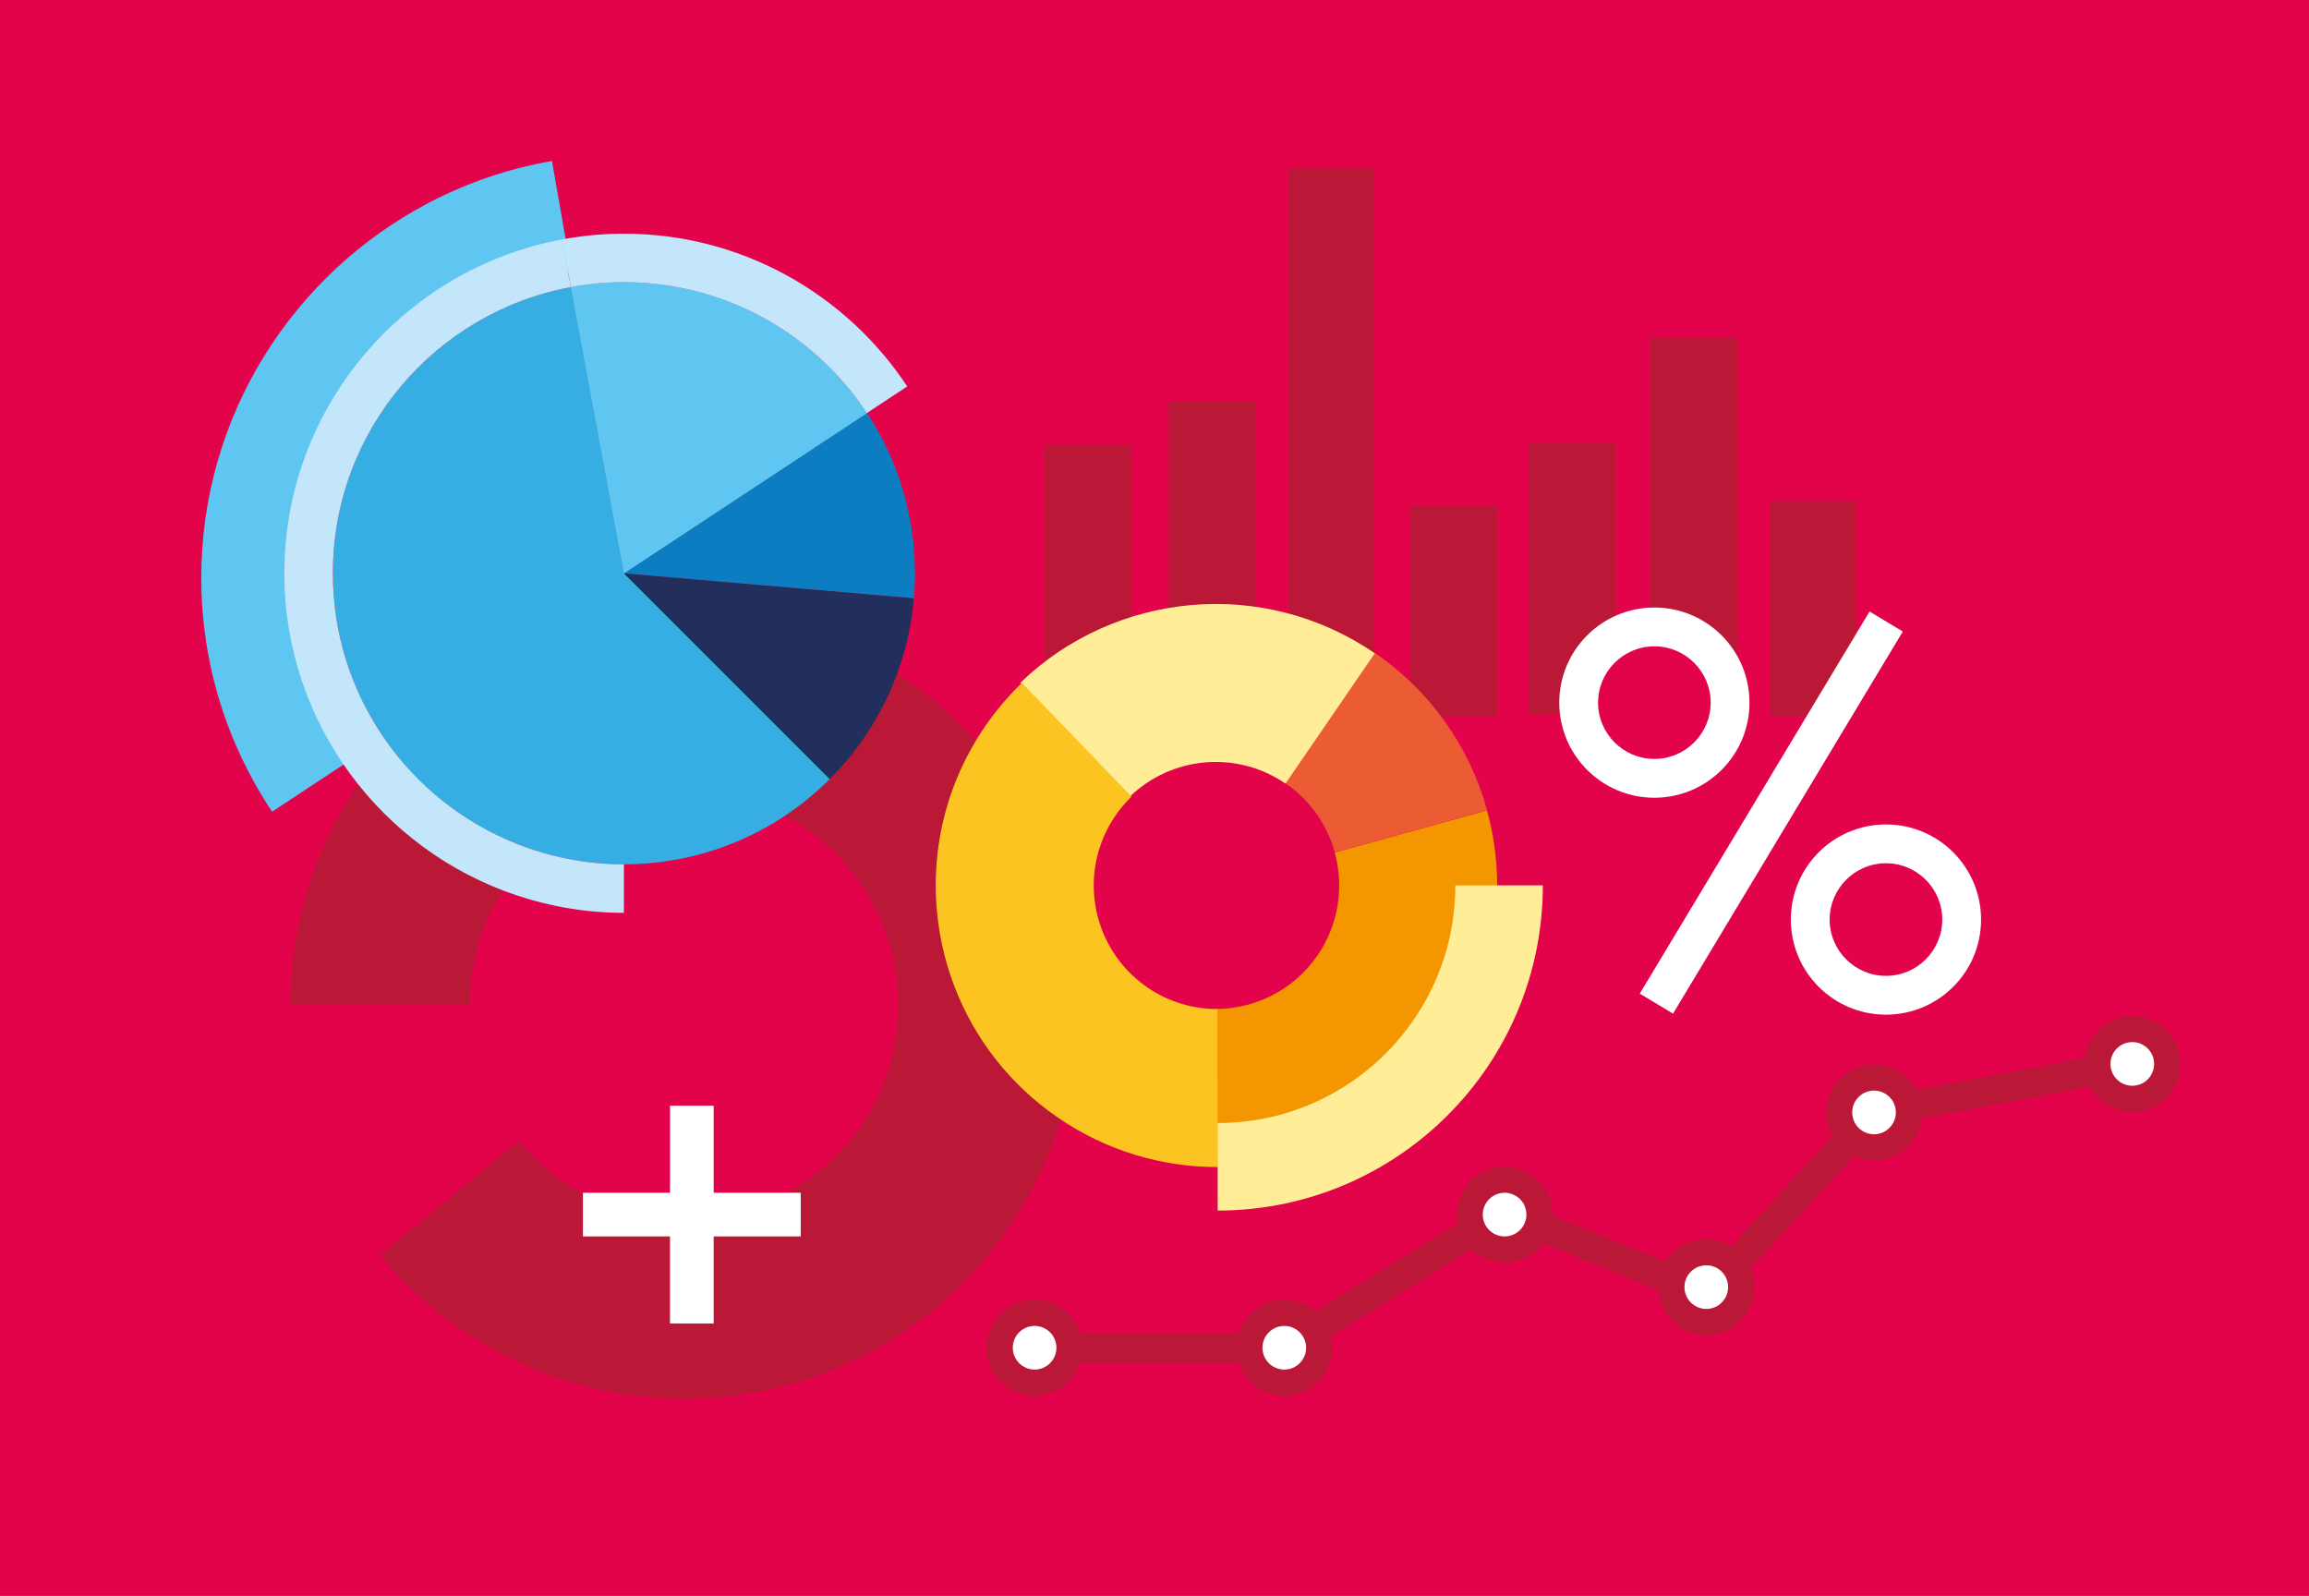
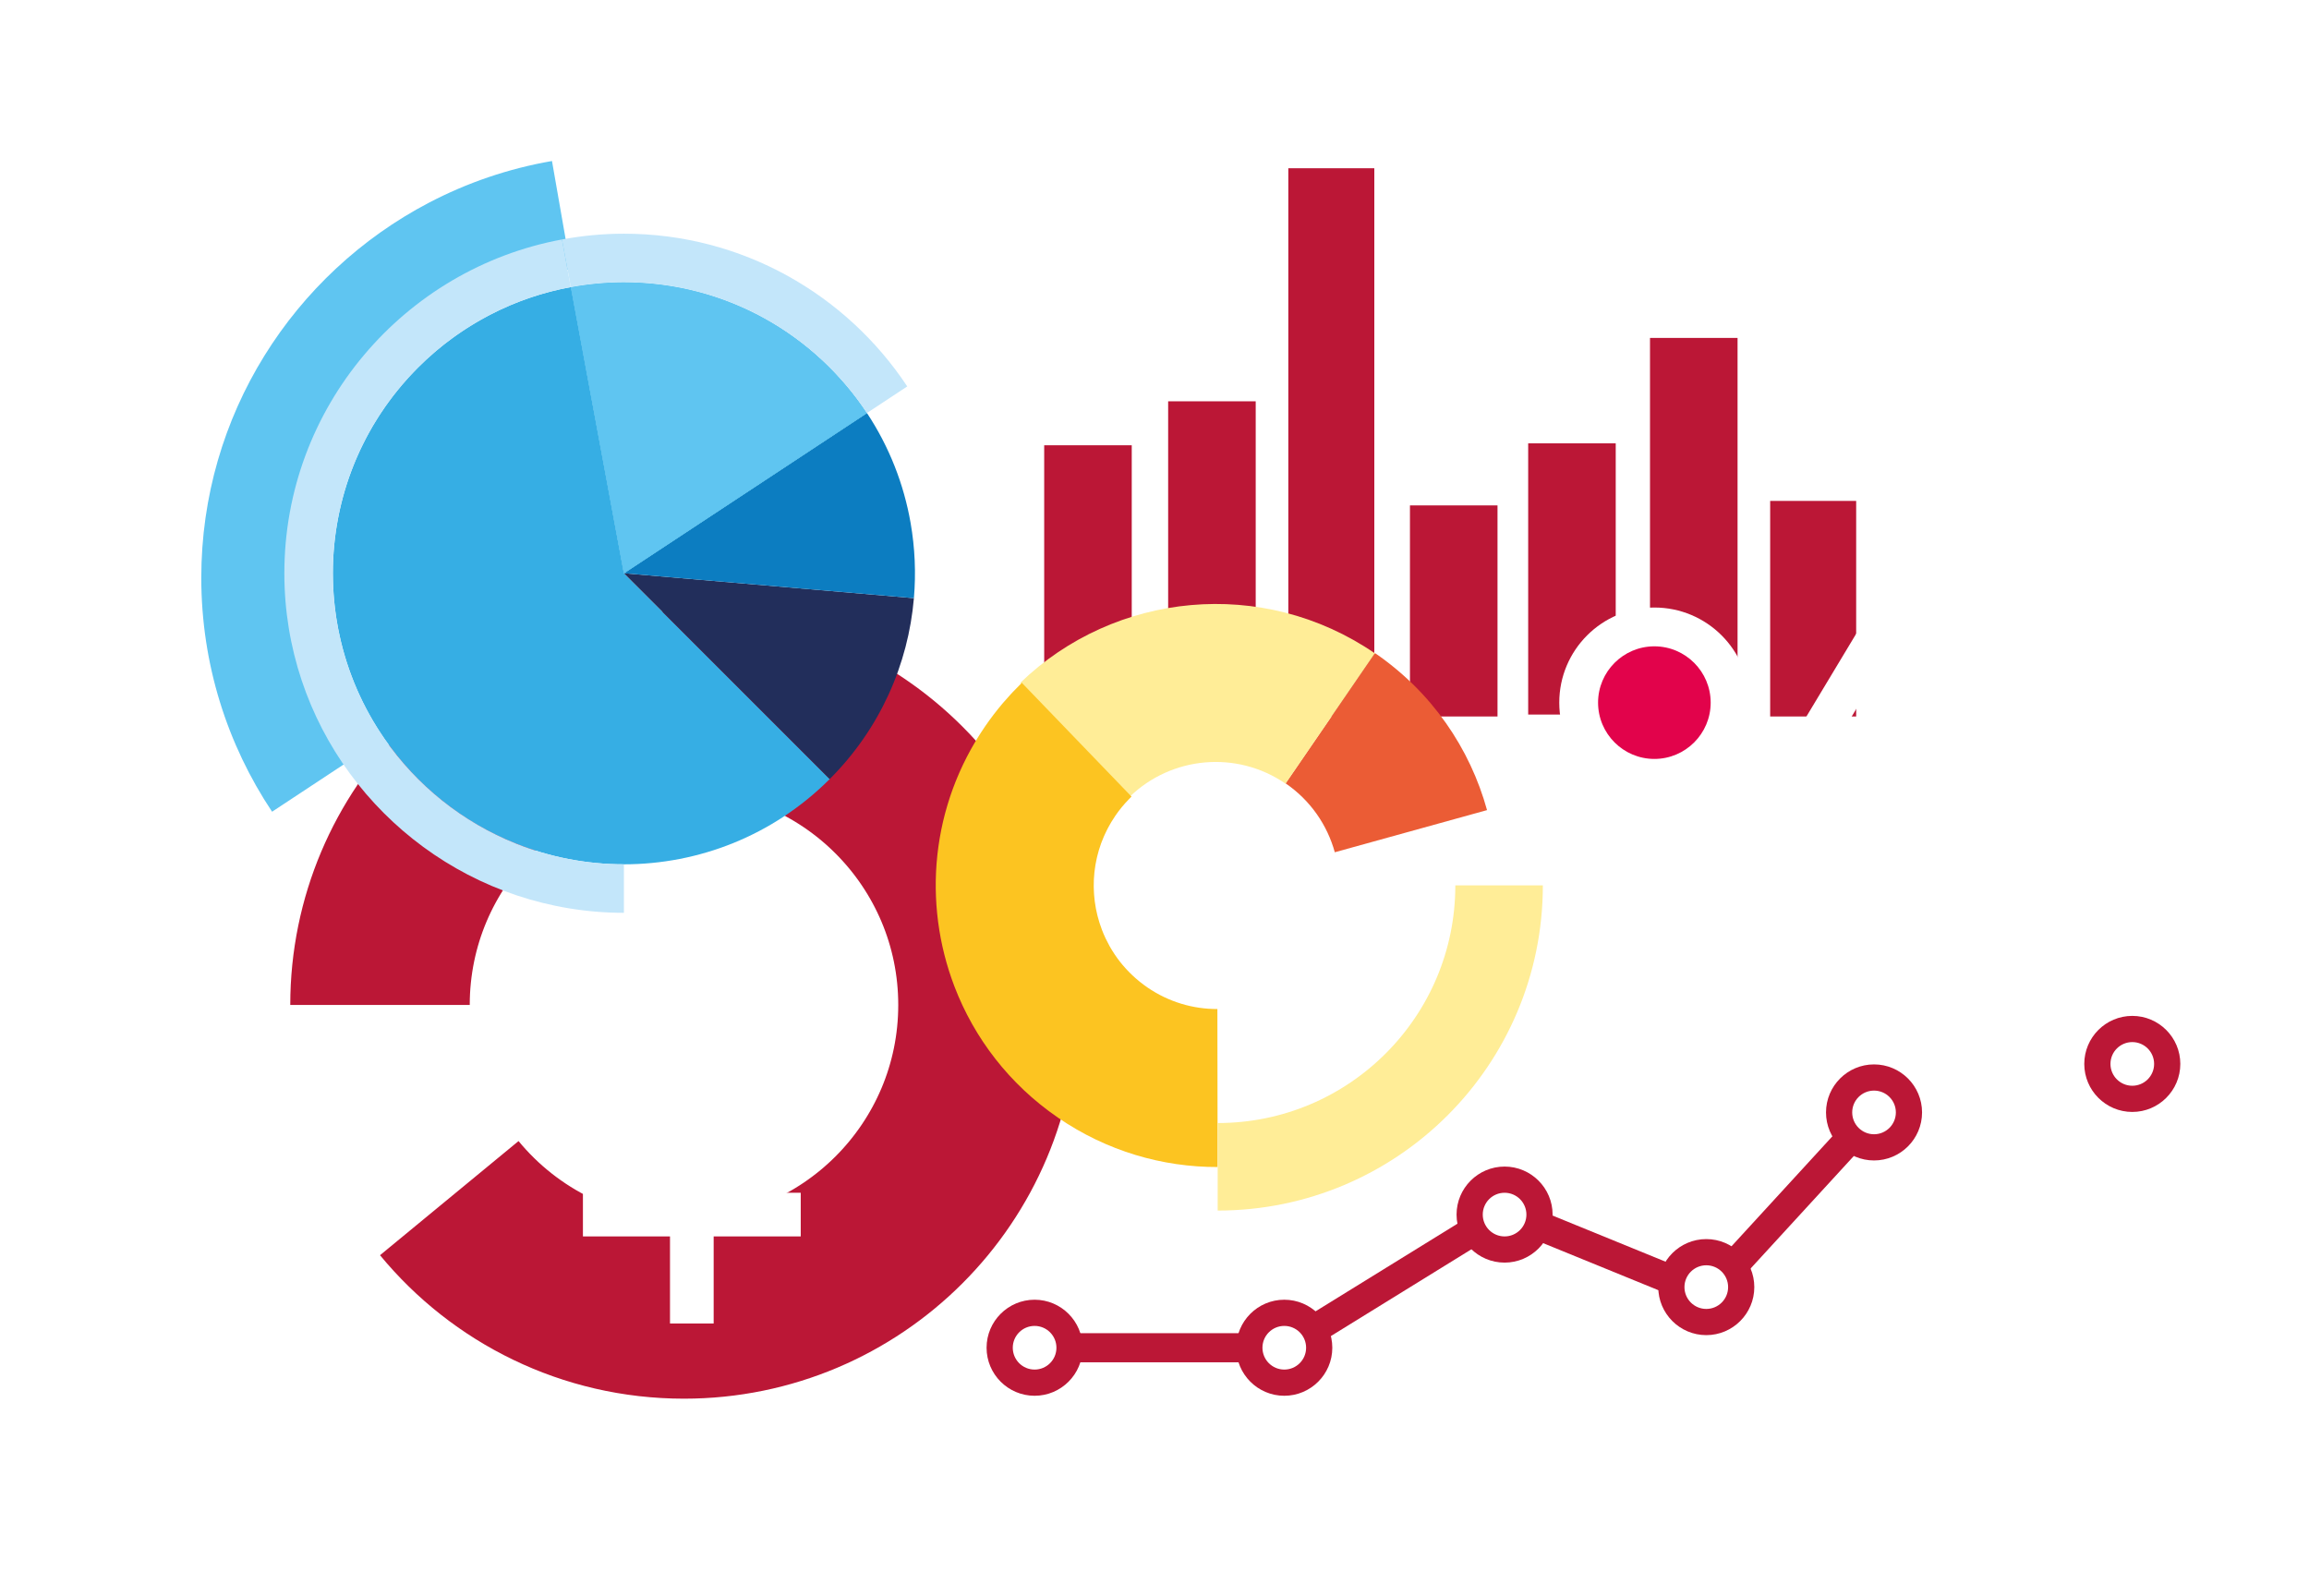
<svg xmlns="http://www.w3.org/2000/svg" version="1.1" x="0px" y="0px" width="476px" height="329px" viewBox="0 0 476 329" enable-background="new 0 0 476 329" xml:space="preserve">
  <g id="Vrstva_1">
    <g>
      <g>
-         <rect fill="#E2034B" width="476" height="329" />
        <path fill="none" stroke="#BB1736" stroke-width="37" stroke-miterlimit="10" d="M78.338,207.166     c0-34.609,28.059-62.667,62.668-62.667c34.611,0,62.668,28.058,62.668,62.667c0,34.611-28.057,62.668-62.668,62.668     c-19.484,0-36.893-8.893-48.387-22.842" />
        <g>
          <rect x="215.26" y="91.792" fill-rule="evenodd" clip-rule="evenodd" fill="#BB1736" width="18.049" height="55.909" />
          <rect x="315.035" y="91.394" fill-rule="evenodd" clip-rule="evenodd" fill="#BB1736" width="18.047" height="55.908" />
          <rect x="240.814" y="82.728" fill-rule="evenodd" clip-rule="evenodd" fill="#BB1736" width="18.049" height="64.973" />
          <rect x="265.586" y="34.683" fill-rule="evenodd" clip-rule="evenodd" fill="#BB1736" width="17.729" height="113.017" />
          <rect x="340.148" y="69.662" fill-rule="evenodd" clip-rule="evenodd" fill="#BB1736" width="18.049" height="78.038" />
          <rect x="364.92" y="103.262" fill-rule="evenodd" clip-rule="evenodd" fill="#BB1736" width="17.729" height="44.438" />
          <rect x="290.662" y="104.188" fill-rule="evenodd" clip-rule="evenodd" fill="#BB1736" width="18.049" height="43.512" />
        </g>
        <g>
          <g>
            <path fill="#5FC5F1" d="M64.107,119.104c0-24.905,14.1-46.504,34.746-57.286c5.814-3.037,12.145-5.211,18.83-6.361       l-3.891-22.265c-9.016,1.561-17.557,4.505-25.402,8.614c-27.842,14.583-46.895,43.748-46.895,77.298       c0,17.821,5.383,34.405,14.594,48.229l18.844-12.433C68.098,144.652,64.107,132.345,64.107,119.104z" />
          </g>
          <g>
            <g>
              <g>
                <path fill-rule="evenodd" clip-rule="evenodd" fill="#36AEE4" d="M171.047,160.601l-42.428-42.427l-10.92-59         c-11.543,2.125-22.58,7.649-31.506,16.574c-23.432,23.432-23.43,61.427-0.002,84.855         C109.623,184.035,147.613,184.033,171.047,160.601z" />
                <path fill-rule="evenodd" clip-rule="evenodd" fill="#222E5B" d="M128.619,118.174l42.428,42.427         c10.406-10.408,16.195-23.686,17.354-37.29L128.619,118.174z" />
                <path fill-rule="evenodd" clip-rule="evenodd" fill="#0C7DC1" d="M187.721,107.801c-1.387-7.949-4.383-15.67-8.992-22.646         l-50.109,33.02l59.781,5.137C188.844,118.144,188.617,112.922,187.721,107.801z" />
                <path fill-rule="evenodd" clip-rule="evenodd" fill="#36AEE4" d="M128.605,118.208l50.109-33.02         c-2.197-3.325-4.758-6.478-7.686-9.405c-14.504-14.504-34.588-20.028-53.346-16.575L128.605,118.208z" />
              </g>
            </g>
            <g>
              <path fill="#5FC5F1" d="M128.619,58.175c-3.742,0-7.4,0.359-10.953,1.016l10.939,59.018l50.102-33.059        C167.973,68.9,149.553,58.175,128.619,58.175z" />
              <path fill="#C3E6FA" d="M128.619,58.175c20.934,0,39.354,10.726,50.088,26.975l8.322-5.491        c-12.539-18.952-34.033-31.483-58.41-31.483c-4.363,0-8.629,0.421-12.775,1.189l1.822,9.827        C121.219,58.534,124.877,58.175,128.619,58.175z" />
              <path fill="#C3E6FA" d="M106.451,173.928c-22.16-8.82-37.832-30.45-37.832-55.753c0-29.395,21.143-53.834,49.047-58.984        l-1.82-9.827c-32.518,6.024-57.227,34.577-57.227,68.811c0,30.85,20.07,57.085,47.832,66.382        c6.973,2.334,14.42,3.619,22.168,3.619v-10C120.787,178.176,113.311,176.658,106.451,173.928z" />
            </g>
          </g>
        </g>
        <g>
          <line fill="none" stroke="#FFFFFF" stroke-width="9" stroke-miterlimit="10" x1="142.621" y1="227.934" x2="142.621" y2="272.834" />
          <line fill="none" stroke="#FFFFFF" stroke-width="9" stroke-miterlimit="10" x1="120.17" y1="250.385" x2="165.07" y2="250.385" />
        </g>
        <g>
          <g>
            <g>
              <path fill-rule="evenodd" clip-rule="evenodd" fill="#EB5C35" d="M265.027,161.486l18.416-26.863        c11.738,8.049,19.596,19.653,23.109,32.379l-31.385,8.688C273.623,170.104,270.18,165.018,265.027,161.486z" />
-               <path fill-rule="evenodd" clip-rule="evenodd" fill="#F39600" d="M275.15,175.746l31.385-8.688        c1.338,4.838,2.047,9.84,2.107,14.865c0.086,7.805-1.393,15.678-4.535,23.123c-1.496,3.547-3.369,7.004-5.637,10.307        c-11.219,16.365-29.334,25.174-47.779,25.215l-0.043-32.57c8.092-0.018,16.043-3.881,20.965-11.063        C276.031,190.49,277.08,182.732,275.15,175.746z" />
            </g>
            <path fill="#FFED97" d="M265.01,161.542l18.416-26.863c-23.129-15.855-53.672-12.677-73.086,6.075l22.602,23.45       C241.459,155.976,254.861,154.582,265.01,161.542z" />
            <path fill="#FCC421" d="M210.428,140.993c-0.545,0.533-1.082,1.078-1.607,1.635c-0.129,0.136-0.258,0.273-0.385,0.411       c-0.549,0.591-1.088,1.194-1.615,1.813c-0.092,0.109-0.186,0.219-0.279,0.33c-0.557,0.665-1.104,1.344-1.637,2.039       c-0.051,0.065-0.1,0.131-0.15,0.196c-0.574,0.758-1.135,1.53-1.678,2.323c-0.32,0.466-0.629,0.936-0.934,1.407       c-0.105,0.162-0.205,0.325-0.309,0.489c-0.197,0.314-0.395,0.629-0.586,0.945c-0.113,0.188-0.225,0.377-0.336,0.565       c-0.18,0.304-0.355,0.608-0.527,0.914c-0.105,0.187-0.211,0.372-0.314,0.559c-0.199,0.36-0.391,0.725-0.582,1.088       c-0.066,0.127-0.137,0.253-0.201,0.381c-0.244,0.474-0.479,0.95-0.709,1.428c-0.09,0.188-0.174,0.376-0.262,0.563       c-0.146,0.311-0.289,0.622-0.428,0.934c-0.094,0.211-0.186,0.42-0.275,0.631c-0.131,0.301-0.256,0.602-0.381,0.902       c-0.084,0.207-0.17,0.416-0.254,0.623c-0.135,0.34-0.264,0.682-0.393,1.023c-0.063,0.164-0.127,0.33-0.188,0.496       c-0.18,0.49-0.352,0.982-0.516,1.477c-0.059,0.176-0.113,0.354-0.172,0.529c-0.109,0.34-0.217,0.68-0.32,1.022       c-0.063,0.205-0.123,0.41-0.182,0.615c-0.094,0.32-0.186,0.643-0.273,0.965c-0.055,0.203-0.111,0.406-0.164,0.609       c-0.092,0.359-0.182,0.717-0.268,1.076c-0.039,0.162-0.08,0.322-0.117,0.484c-0.119,0.514-0.23,1.029-0.334,1.543       c-0.025,0.125-0.049,0.25-0.072,0.375c-0.078,0.404-0.154,0.807-0.225,1.211c-0.031,0.182-0.061,0.361-0.09,0.543       c-0.059,0.357-0.113,0.715-0.166,1.074c-0.025,0.182-0.053,0.363-0.076,0.545c-0.053,0.389-0.1,0.777-0.145,1.166       c-0.016,0.143-0.033,0.283-0.049,0.426c-0.059,0.537-0.109,1.074-0.15,1.611c-0.002,0.027-0.004,0.057-0.006,0.084       c-0.039,0.504-0.07,1.01-0.096,1.516c-0.008,0.145-0.012,0.291-0.02,0.436c-0.016,0.396-0.029,0.793-0.039,1.191       c-0.004,0.158-0.006,0.314-0.01,0.473c-0.006,0.414-0.006,0.826-0.004,1.24c0.002,0.121,0.002,0.244,0.002,0.367       c0.016,1.086,0.059,2.17,0.135,3.252c0.008,0.107,0.016,0.217,0.025,0.324c0.031,0.432,0.068,0.861,0.109,1.291       c0.014,0.137,0.027,0.273,0.043,0.41c0.043,0.424,0.092,0.848,0.146,1.27c0.014,0.115,0.027,0.229,0.043,0.342       c0.143,1.082,0.316,2.16,0.52,3.232c0.016,0.08,0.031,0.158,0.047,0.238c0.088,0.447,0.18,0.895,0.277,1.34       c0.027,0.129,0.057,0.256,0.086,0.385c0.094,0.412,0.189,0.822,0.293,1.232c0.029,0.121,0.059,0.242,0.09,0.363       c0.125,0.486,0.254,0.971,0.391,1.453c0.01,0.033,0.018,0.064,0.027,0.096c0.15,0.533,0.311,1.064,0.479,1.592       c0.021,0.07,0.045,0.139,0.068,0.207c0.139,0.438,0.285,0.875,0.436,1.309c0.047,0.139,0.096,0.275,0.146,0.412       c0.133,0.375,0.27,0.748,0.41,1.121c0.051,0.133,0.1,0.266,0.152,0.4c0.232,0.602,0.473,1.199,0.727,1.793       c0.018,0.043,0.039,0.09,0.059,0.135c0.242,0.566,0.496,1.129,0.758,1.689c0.039,0.084,0.078,0.172,0.119,0.256       c0.283,0.6,0.576,1.193,0.879,1.781c0.021,0.041,0.043,0.082,0.064,0.121c0.293,0.566,0.596,1.125,0.908,1.682       c0.033,0.061,0.066,0.123,0.102,0.184c0.332,0.586,0.674,1.166,1.027,1.74c0.025,0.045,0.055,0.088,0.08,0.133       c0.342,0.551,0.691,1.098,1.051,1.641c0.029,0.041,0.055,0.084,0.084,0.125c0.377,0.566,0.768,1.127,1.166,1.68       c0.037,0.051,0.074,0.1,0.109,0.15c0.387,0.531,0.781,1.059,1.188,1.578c0.021,0.029,0.043,0.057,0.064,0.084       c0.422,0.539,0.854,1.068,1.295,1.594c0.051,0.061,0.104,0.121,0.154,0.182c0.43,0.506,0.865,1.004,1.314,1.496       c0.016,0.018,0.031,0.035,0.047,0.053c0.461,0.506,0.934,1.002,1.414,1.492c0.068,0.072,0.141,0.143,0.211,0.213       c0.467,0.473,0.943,0.939,1.43,1.398c0.012,0.012,0.023,0.023,0.035,0.035c0.496,0.467,1.004,0.924,1.518,1.375       c0.094,0.08,0.188,0.162,0.281,0.244c0.508,0.438,1.023,0.871,1.549,1.295c0.006,0.006,0.012,0.012,0.018,0.016       c0.527,0.426,1.064,0.84,1.611,1.248c0.119,0.09,0.242,0.18,0.363,0.27c0.547,0.404,1.098,0.801,1.662,1.188       c10.066,6.904,21.539,10.195,32.891,10.172l-0.043-32.57c-4.979,0.012-10.014-1.428-14.434-4.457       c-0.5-0.342-0.98-0.707-1.447-1.078c-0.094-0.074-0.186-0.148-0.277-0.223c-0.934-0.764-1.799-1.58-2.596-2.445       c-0.066-0.07-0.131-0.141-0.195-0.213c-0.398-0.441-0.783-0.893-1.146-1.357c-0.008-0.008-0.014-0.018-0.021-0.027       c-0.352-0.451-0.684-0.914-1.002-1.385c-0.051-0.078-0.105-0.156-0.156-0.234c-0.32-0.482-0.625-0.975-0.908-1.477       c-0.02-0.035-0.039-0.074-0.061-0.111c-0.262-0.469-0.508-0.947-0.74-1.432c-0.039-0.084-0.082-0.168-0.121-0.254       c-0.24-0.516-0.463-1.037-0.668-1.566c-0.006-0.018-0.016-0.033-0.021-0.051c-0.021-0.057-0.039-0.115-0.061-0.174       c-0.139-0.367-0.268-0.738-0.389-1.111c-0.037-0.109-0.07-0.221-0.105-0.332c-0.109-0.357-0.213-0.717-0.307-1.08       c-0.027-0.1-0.055-0.201-0.08-0.301c-0.109-0.441-0.209-0.883-0.295-1.328c-0.002-0.016-0.006-0.031-0.01-0.047       c-0.092-0.48-0.168-0.965-0.232-1.451c-0.008-0.055-0.012-0.111-0.02-0.166c-0.051-0.408-0.092-0.816-0.123-1.227       c-0.01-0.123-0.018-0.246-0.023-0.369c-0.023-0.354-0.037-0.707-0.045-1.061c-0.002-0.131-0.006-0.262-0.006-0.393       c-0.002-0.385,0.006-0.77,0.02-1.154c0.004-0.086,0.004-0.174,0.01-0.26c0.023-0.475,0.059-0.949,0.109-1.424       c0.008-0.074,0.021-0.15,0.029-0.227c0.045-0.389,0.1-0.775,0.162-1.162c0.023-0.148,0.053-0.297,0.08-0.447       c0.057-0.318,0.121-0.637,0.191-0.955c0.035-0.158,0.07-0.316,0.109-0.475c0.08-0.328,0.168-0.656,0.26-0.982       c0.037-0.133,0.072-0.268,0.113-0.4c0.137-0.451,0.285-0.9,0.447-1.348c0.025-0.068,0.055-0.135,0.08-0.203       c0.143-0.379,0.293-0.756,0.455-1.131c0.064-0.148,0.133-0.295,0.201-0.443c0.135-0.297,0.273-0.592,0.422-0.885       c0.078-0.156,0.158-0.313,0.24-0.469c0.156-0.297,0.322-0.592,0.492-0.885c0.078-0.137,0.154-0.271,0.234-0.406       c0.256-0.422,0.52-0.84,0.803-1.252c0.83-1.215,1.754-2.328,2.744-3.348c0.191-0.197,0.383-0.398,0.58-0.588l-22.602-23.45       C210.58,140.841,210.506,140.919,210.428,140.993z" />
          </g>
          <path fill="none" stroke="#FFED97" stroke-width="18.043" stroke-miterlimit="10" d="M309.037,182.523      c0,32.039-25.973,58.01-58.012,58.01" />
        </g>
        <g>
          <g>
            <path fill="#E2034B" d="M341.049,160.453c-8.605,0-15.607-7.001-15.607-15.606c0-8.606,7.002-15.607,15.607-15.607       s15.607,7.001,15.607,15.607C356.656,153.452,349.654,160.453,341.049,160.453z" />
            <path fill="#FFFFFF" d="M341.049,133.239c6.4,0,11.607,5.207,11.607,11.607c0,6.399-5.207,11.606-11.607,11.606       s-11.607-5.207-11.607-11.606C329.441,138.446,334.648,133.239,341.049,133.239 M341.049,125.239       c-10.828,0-19.607,8.778-19.607,19.607c0,10.828,8.779,19.606,19.607,19.606s19.607-8.778,19.607-19.606       C360.656,134.018,351.877,125.239,341.049,125.239L341.049,125.239z" />
          </g>
          <g>
            <path fill="#FFFFFF" d="M388.789,177.957c6.4,0,11.607,5.207,11.607,11.607s-5.207,11.607-11.607,11.607       s-11.607-5.207-11.607-11.607S382.389,177.957,388.789,177.957 M388.789,169.957c-10.828,0-19.607,8.777-19.607,19.607       c0,10.828,8.779,19.607,19.607,19.607c10.83,0,19.607-8.779,19.607-19.607C408.396,178.734,399.619,169.957,388.789,169.957       L388.789,169.957z" />
          </g>
          <line fill="none" stroke="#FFFFFF" stroke-width="8" stroke-miterlimit="10" x1="341.467" y1="206.896" x2="388.836" y2="128.124" />
        </g>
        <g>
          <g>
            <g>
              <line fill="none" stroke="#BB1736" stroke-width="6" stroke-miterlimit="10" x1="264.754" y1="277.834" x2="310.17" y2="249.787" />
            </g>
            <polyline fill-rule="evenodd" clip-rule="evenodd" fill="none" stroke="#BB1736" stroke-width="6" stroke-miterlimit="10" points="       310.17,249.787 351.922,266.834 386.332,229.324      " />
-             <line fill-rule="evenodd" clip-rule="evenodd" fill="none" stroke="#BB1736" stroke-width="6" stroke-miterlimit="10" x1="386.332" y1="229.324" x2="439.572" y2="219.324" />
          </g>
          <line fill-rule="evenodd" clip-rule="evenodd" fill="none" stroke="#BB1736" stroke-width="6" stroke-miterlimit="10" x1="262.203" y1="277.834" x2="213.283" y2="277.834" />
        </g>
      </g>
      <g>
        <g>
          <path fill="#FFFFFF" d="M213.283,285.034c-3.97,0-7.2-3.23-7.2-7.2s3.23-7.2,7.2-7.2s7.2,3.23,7.2,7.2      S217.253,285.034,213.283,285.034z" />
          <path fill="#BB1736" d="M213.283,273.334c2.486,0,4.5,2.016,4.5,4.5c0,2.486-2.014,4.5-4.5,4.5c-2.484,0-4.5-2.014-4.5-4.5      C208.783,275.35,210.799,273.334,213.283,273.334 M213.283,267.934c-5.459,0-9.9,4.441-9.9,9.9s4.441,9.9,9.9,9.9      s9.9-4.441,9.9-9.9S218.742,267.934,213.283,267.934L213.283,267.934z" />
        </g>
        <g>
          <path fill="#FFFFFF" d="M264.754,285.034c-3.97,0-7.2-3.23-7.2-7.2s3.23-7.2,7.2-7.2s7.2,3.23,7.2,7.2      S268.724,285.034,264.754,285.034z" />
          <path fill="#BB1736" d="M264.754,273.334c2.486,0,4.5,2.016,4.5,4.5c0,2.486-2.014,4.5-4.5,4.5c-2.484,0-4.5-2.014-4.5-4.5      C260.254,275.35,262.27,273.334,264.754,273.334 M264.754,267.934c-5.459,0-9.9,4.441-9.9,9.9s4.441,9.9,9.9,9.9      s9.9-4.441,9.9-9.9S270.213,267.934,264.754,267.934L264.754,267.934z" />
        </g>
        <g>
          <path fill="#FFFFFF" d="M310.17,257.585c-3.97,0-7.2-3.23-7.2-7.2s3.23-7.2,7.2-7.2s7.2,3.23,7.2,7.2      S314.14,257.585,310.17,257.585z" />
          <path fill="#BB1736" d="M310.17,245.885c2.484,0,4.5,2.014,4.5,4.5c0,2.484-2.016,4.5-4.5,4.5c-2.486,0-4.5-2.016-4.5-4.5      C305.67,247.898,307.684,245.885,310.17,245.885 M310.17,240.484c-5.459,0-9.9,4.441-9.9,9.9s4.441,9.9,9.9,9.9      s9.9-4.441,9.9-9.9S315.629,240.484,310.17,240.484L310.17,240.484z" />
        </g>
        <g>
          <path fill="#FFFFFF" d="M351.75,272.534c-3.97,0-7.2-3.23-7.2-7.2s3.23-7.2,7.2-7.2s7.2,3.23,7.2,7.2      S355.72,272.534,351.75,272.534z" />
          <path fill="#BB1736" d="M351.75,260.834c2.486,0,4.5,2.016,4.5,4.5c0,2.486-2.014,4.5-4.5,4.5c-2.484,0-4.5-2.014-4.5-4.5      C347.25,262.85,349.266,260.834,351.75,260.834 M351.75,255.434c-5.459,0-9.9,4.441-9.9,9.9s4.441,9.9,9.9,9.9      s9.9-4.441,9.9-9.9S357.209,255.434,351.75,255.434L351.75,255.434z" />
        </g>
        <g>
          <path fill="#FFFFFF" d="M386.332,236.524c-3.97,0-7.2-3.23-7.2-7.2s3.23-7.2,7.2-7.2s7.2,3.23,7.2,7.2      S390.302,236.524,386.332,236.524z" />
          <path fill="#BB1736" d="M386.332,224.824c2.484,0,4.5,2.016,4.5,4.5s-2.016,4.5-4.5,4.5c-2.486,0-4.5-2.016-4.5-4.5      S383.846,224.824,386.332,224.824 M386.332,219.424c-5.459,0-9.9,4.441-9.9,9.9s4.441,9.9,9.9,9.9s9.9-4.441,9.9-9.9      S391.791,219.424,386.332,219.424L386.332,219.424z" />
        </g>
        <g>
          <path fill="#FFFFFF" d="M439.572,226.524c-3.97,0-7.2-3.23-7.2-7.2s3.23-7.2,7.2-7.2s7.2,3.23,7.2,7.2      S443.542,226.524,439.572,226.524z" />
          <path fill="#BB1736" d="M439.572,214.824c2.486,0,4.5,2.014,4.5,4.5c0,2.484-2.014,4.5-4.5,4.5c-2.484,0-4.5-2.016-4.5-4.5      C435.072,216.838,437.088,214.824,439.572,214.824 M439.572,209.424c-5.459,0-9.9,4.441-9.9,9.9s4.441,9.9,9.9,9.9      s9.9-4.441,9.9-9.9S445.031,209.424,439.572,209.424L439.572,209.424z" />
        </g>
      </g>
    </g>
  </g>
  <g id="Vrstva_2">
</g>
</svg>